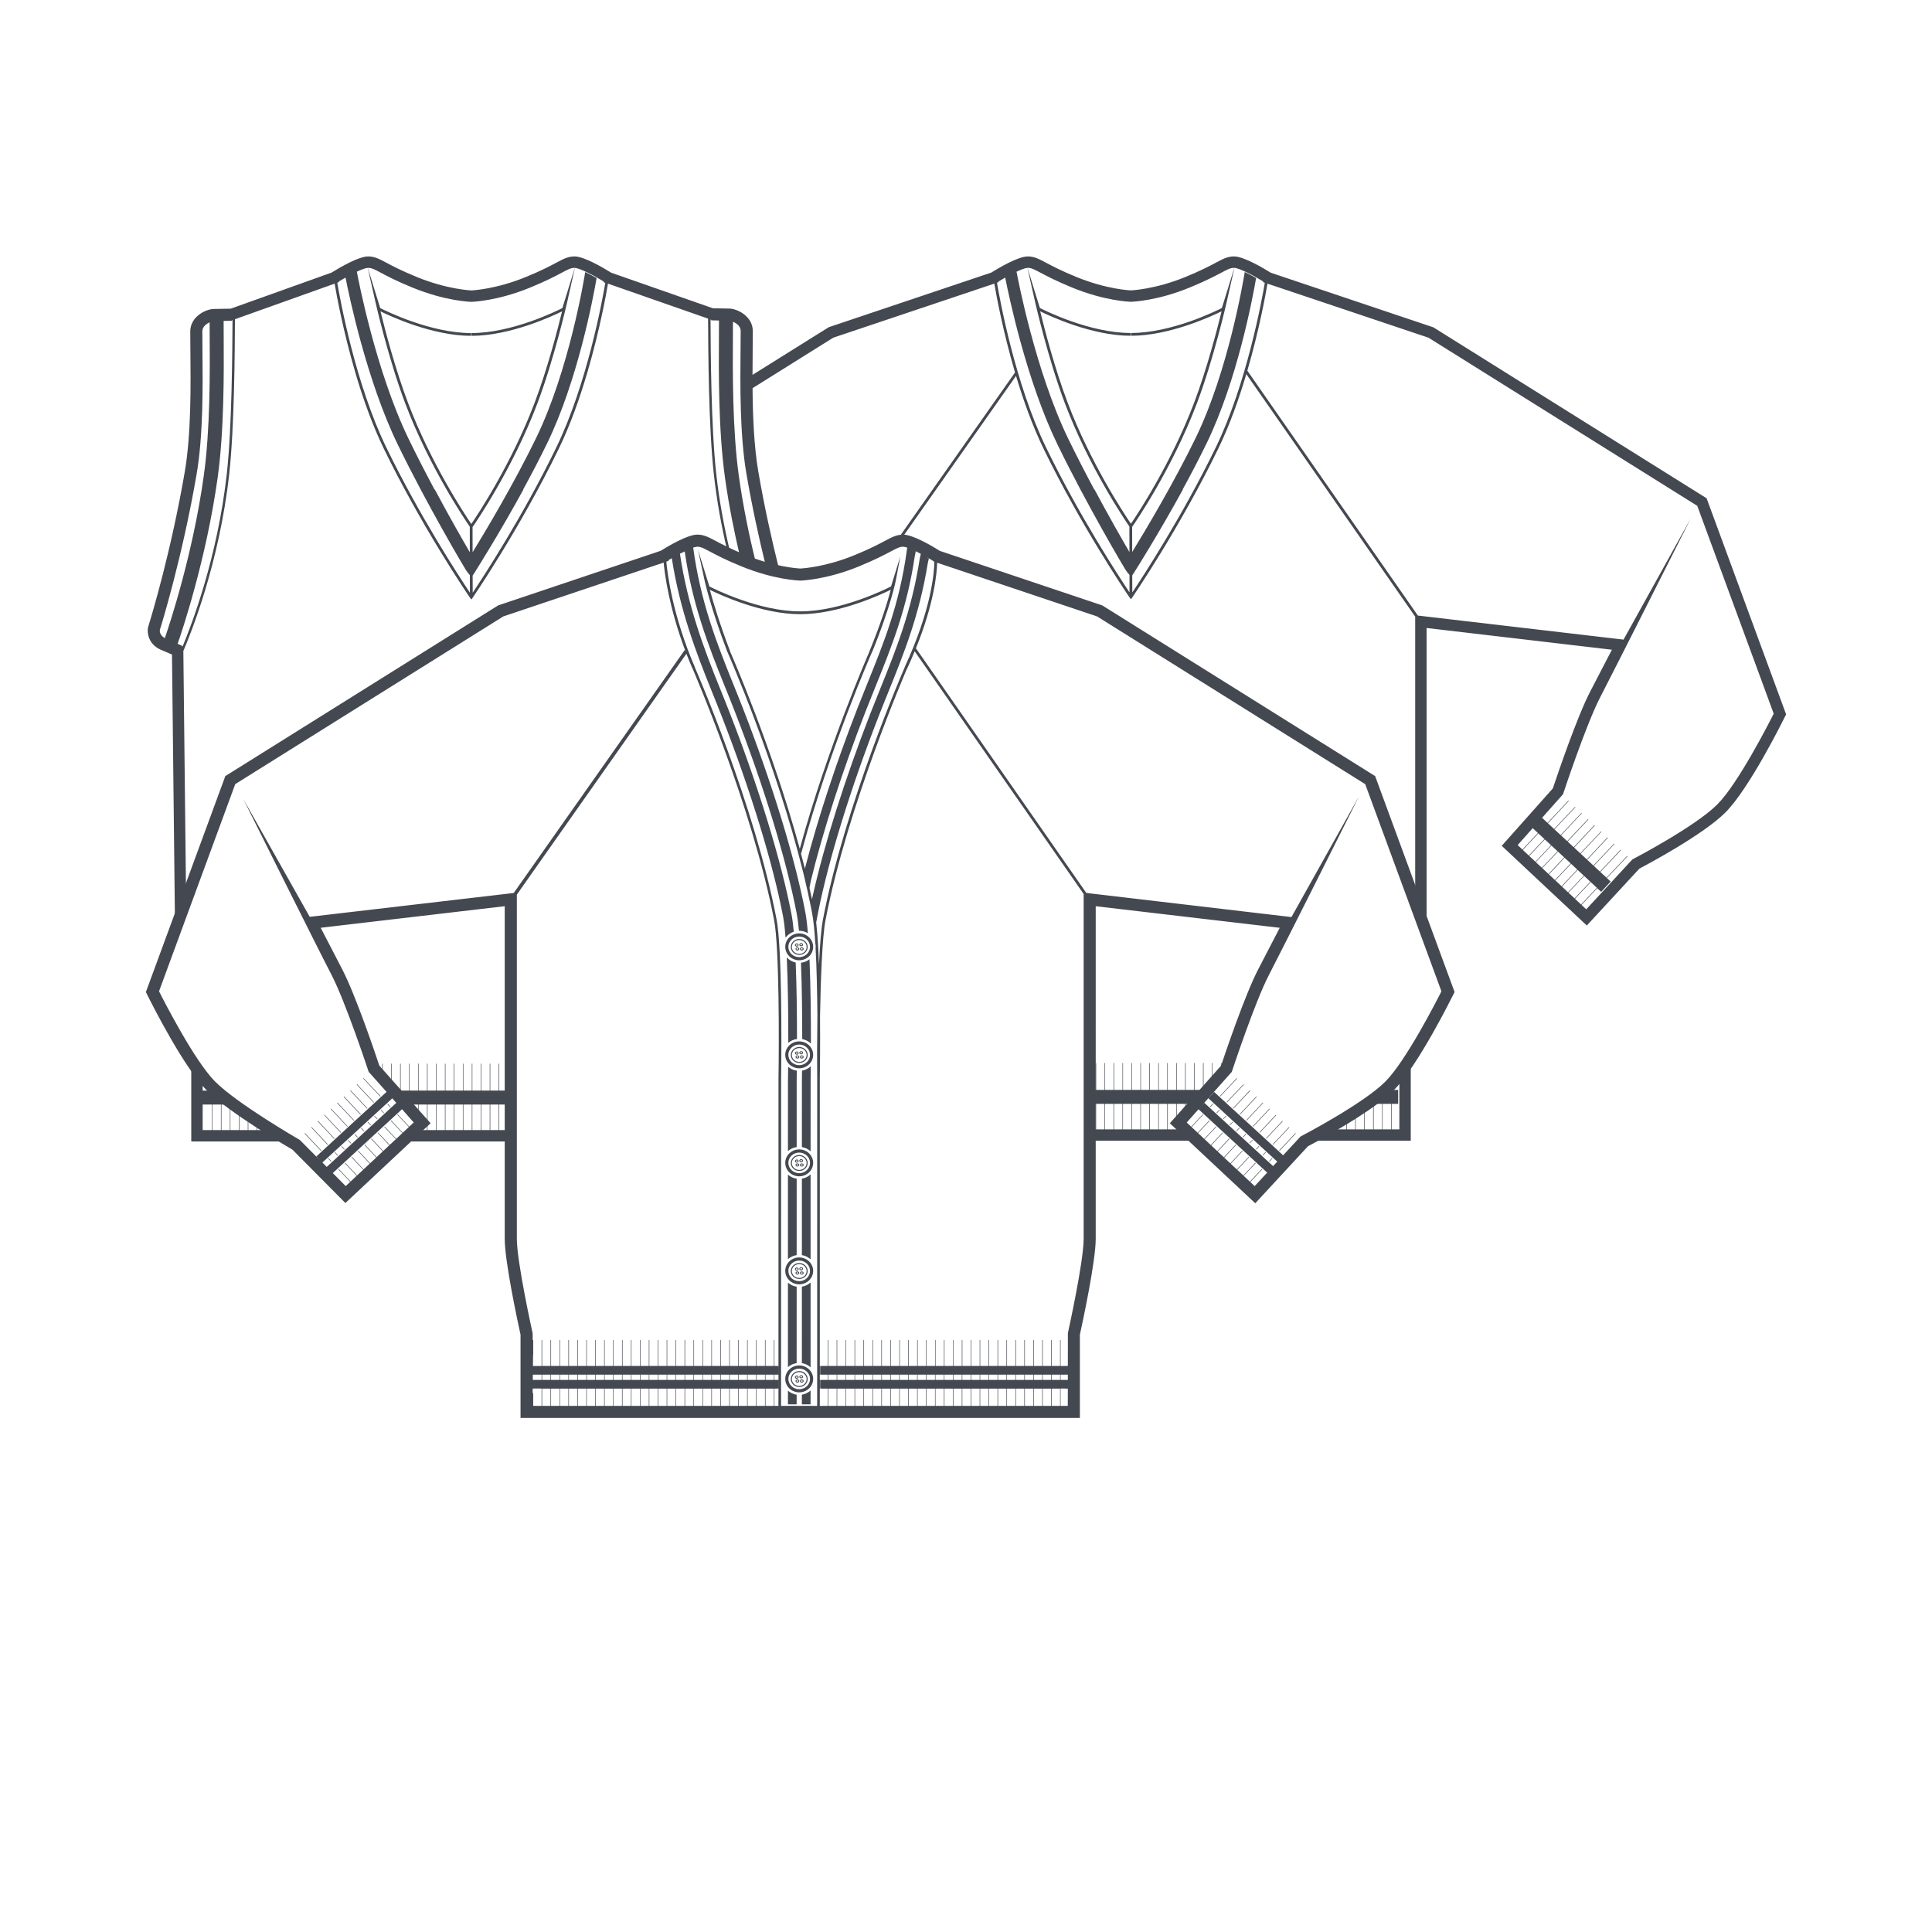
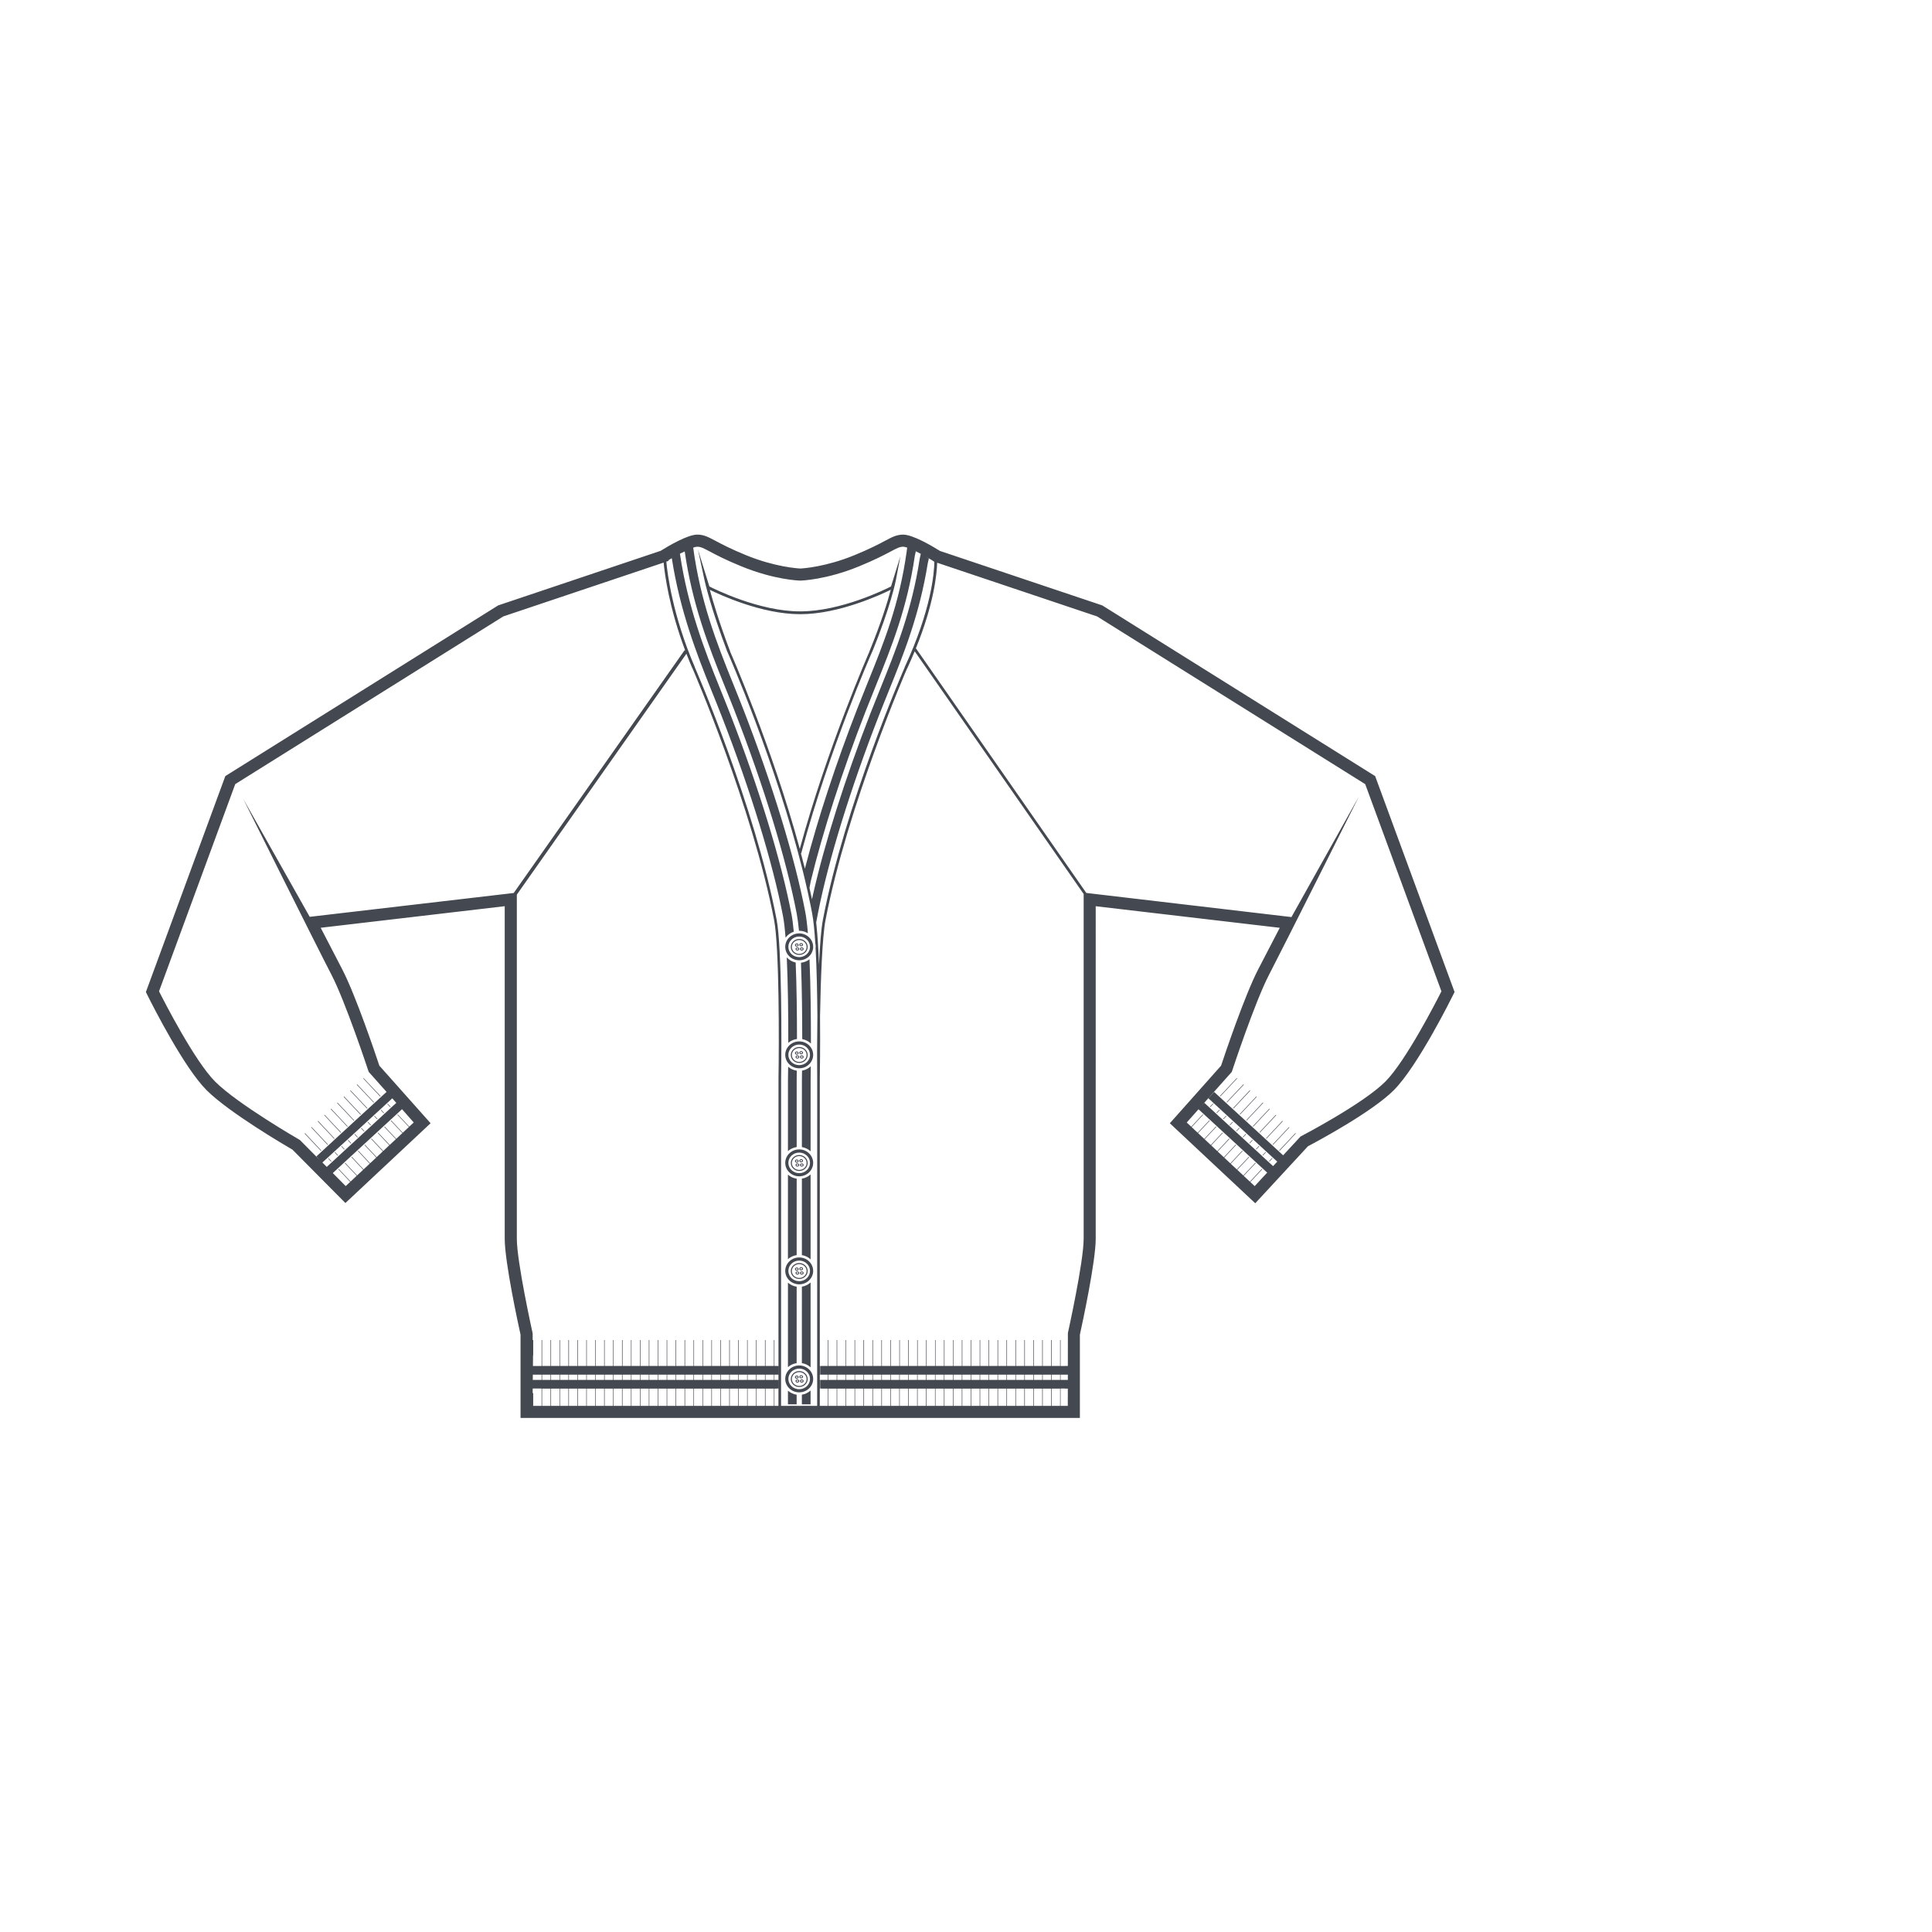
<svg xmlns="http://www.w3.org/2000/svg" version="1.1" id="Layer_1" x="0px" y="0px" width="150px" height="150px" viewBox="0 0 150 150" enable-background="new 0 0 150 150" xml:space="preserve">
  <g>
-     <path fill="#444850" d="M108.646,87.685h-0.604v-1.981h0.51v-1.084h-0.51v-0.084c-0.013,0.013-0.028,0.025-0.041,0.038v0.046   h-0.049c-0.365,0.348-0.828,0.716-1.342,1.085v1.98h-0.654v-1.523c-0.014,0.01-0.027,0.019-0.041,0.027v1.496h-0.655v-1.066   c-0.014,0.009-0.026,0.018-0.04,0.024v1.042h-0.653v-0.634c-0.014,0.009-0.028,0.018-0.042,0.025v0.608h-0.654v-0.216   c-0.014,0.009-0.027,0.017-0.041,0.025v0.19h-0.326c-0.635,0.368-1.19,0.675-1.578,0.886h7.605v-5.932   c-0.297,0.443-0.594,0.852-0.882,1.211L108.646,87.685z M107.306,87.685h-0.654v-1.981h0.654V87.685z M108.001,87.685h-0.655   v-1.981h0.655V87.685z M30.37,84.085l0.041,0.047v-1.547H30.37V84.085z M29.674,83.308l0.041,0.046v-0.769h-0.041V83.308z    M138.614,55.301l-6.068-16.49l-0.046-0.128l-0.116-0.071l-21.055-13.172l-0.039-0.025l-0.045-0.015l-12.582-4.225   c-0.529-0.331-2.09-1.266-2.855-1.266c-0.496,0-0.857,0.192-1.404,0.483c-0.469,0.249-1.173,0.623-2.379,1.117   c-2.368,0.967-4.207,1.036-4.227,1.037c0.002-0.001-1.825-0.062-4.217-1.037c-1.195-0.489-1.902-0.864-2.37-1.112   c-0.556-0.296-0.917-0.488-1.412-0.488c-0.763,0-2.316,0.929-2.839,1.255l-12.573,4.225l-0.044,0.015l-0.039,0.025l-5.879,3.675   c0-0.676,0.006-1.319,0.012-1.892l0.002-0.357c0.004-0.437,0.008-0.828,0.008-1.163c-0.008-1.141-1.212-1.736-1.855-1.736   c-0.236,0-0.829-0.012-1.146-0.019l-0.093-0.002l-7.893-2.759c-0.809-0.501-2.158-1.267-2.857-1.267   c-0.497,0-0.859,0.193-1.406,0.483c-0.465,0.248-1.164,0.621-2.379,1.118c-2.271,0.929-4.038,1.03-4.232,1.039   c-0.051-0.003-1.885-0.085-4.217-1.039c-1.207-0.493-1.913-0.868-2.379-1.117c-0.553-0.293-0.914-0.484-1.407-0.484   c-0.704,0-2.069,0.777-2.845,1.257l-7.826,2.8h-0.004c-0.235,0.005-1.005,0.021-1.281,0.021c-0.645,0-1.849,0.596-1.855,1.734   c0,0.336,0.003,0.729,0.007,1.165l0.003,0.347c0.027,2.576,0.068,6.469-0.439,9.415c-1.047,6.09-2.539,11.058-2.829,11.991   l-0.007,0.024l-0.02,0.078c-0.074,0.411,0.045,1.297,1.013,1.711l0.853,0.367l0.23,20.649l0.858-2.335l-0.206-18.593   c0.53-1.228,2.798-6.783,3.566-13.771c0.399-3.625,0.43-9.575,0.441-11.984l7.739-2.763c0.146,0.866,0.663,3.702,1.607,6.907   l0.077,0.264c0.564,1.878,1.271,3.864,2.137,5.645c2.904,5.983,6.402,11.153,6.683,11.564l0.118,0.144l0.079-0.114   c0.036-0.054,3.688-5.388,6.702-11.594c0.887-1.827,1.607-3.868,2.177-5.787l0.079-0.266c0.916-3.146,1.42-5.908,1.563-6.763   l7.772,2.716c0.011,2.379,0.039,8.386,0.441,12.031c0.233,2.126,0.605,4.118,1.026,5.896c0.067,0.033,0.148,0.068,0.222,0.103   c-0.434-1.81-0.82-3.84-1.06-6.018c-0.397-3.606-0.429-9.525-0.439-11.945l0.054,0.018l-0.002,0.048c0,0,0.285,0.006,0.604,0.013   c0.001,0.352-0.001,0.762-0.004,1.233c-0.018,2.726-0.046,7.29,0.473,10.99c0.3,2.142,0.712,4.186,1.14,6.002   c0.14,0.06,0.266,0.116,0.422,0.18c0.277,0.113,0.547,0.214,0.807,0.305c-0.48-1.959-0.96-4.237-1.295-6.636   c-0.506-3.623-0.479-8.138-0.462-10.835c0.002-0.434,0.004-0.809,0.004-1.143c0.272,0.112,0.599,0.343,0.599,0.713   c0.002,0.418-0.002,0.925-0.01,1.498c-0.025,2.615-0.063,6.566,0.455,9.584c0.453,2.639,0.992,5.073,1.48,7.062   c0.379,0.111,0.72,0.191,1.034,0.259c-0.515-2.058-1.104-4.658-1.589-7.48c-0.336-1.958-0.43-4.339-0.447-6.478l6.268-3.921   l12.503-4.197c0.147,0.865,0.665,3.7,1.607,6.901l-9.022,12.818c0.092-0.019,0.188-0.027,0.286-0.03l8.813-12.522   c0.563,1.875,1.27,3.86,2.133,5.639c2.902,5.979,6.399,11.145,6.679,11.556l0.118,0.143l0.079-0.113   c0.036-0.055,3.687-5.384,6.696-11.585c0.886-1.825,1.607-3.865,2.176-5.783l13.111,18.83v21.411l0.885,2.405V48.757l14.387,1.687   c-0.682,1.317-1.318,2.543-1.689,3.257c-1.019,1.958-2.535,6.434-2.895,7.508l-3.711,4.171l-0.257,0.289l0.282,0.265l6.029,5.649   l0.292,0.274l0.272-0.294l3.812-4.124c0.729-0.384,4.966-2.647,6.677-4.358c1.861-1.86,4.479-7.147,4.59-7.372l0.047-0.09   l0.078-0.154L138.614,55.301z M12.797,49.544c-0.394-0.212-0.397-0.546-0.39-0.624c0.12-0.379,1.75-5.653,2.859-12.111   c0.52-3.02,0.479-6.97,0.452-9.585c-0.004-0.571-0.009-1.08-0.008-1.499c0.002-0.354,0.302-0.58,0.565-0.698   c0,0.324,0.002,0.683,0.004,1.099c0.02,2.697,0.047,7.212-0.461,10.835C14.97,43.026,13.204,48.364,12.797,49.544z M17.612,36.753   c-0.718,6.506-2.736,11.766-3.428,13.419h-0.068l0.017-0.039l-0.342-0.146c0.352-1.009,2.218-6.55,3.104-12.877   c0.517-3.7,0.487-8.265,0.472-10.99c-0.003-0.459-0.005-0.857-0.005-1.203c0.332-0.007,0.637-0.014,0.637-0.014v-0.029l0.052-0.019   C18.04,27.303,18.006,33.172,17.612,36.753z M28.551,20.798l0.597,2.647c0.01,0.043,1,4.41,2.328,7.91   c1.867,4.923,4.631,9.004,4.998,9.538l0.003,1.985c-0.585-1.004-1.609-2.795-2.714-4.864h-0.023   c-0.666-1.247-1.361-2.591-2.006-3.919c-2.58-5.311-3.951-12.587-4.029-13C28.056,20.931,28.368,20.81,28.551,20.798z    M29.995,34.747c-2.4-4.945-3.589-11.497-3.809-12.795l0.129-0.053l-0.007-0.043c0.156-0.096,0.334-0.2,0.519-0.304   c0.293,1.496,1.664,8.038,4.053,12.957c2.275,4.688,5.203,9.618,5.295,9.751l0.211,0.296v-0.029l0.095,0.135l0.002,1.354   C35.685,44.823,32.601,40.113,29.995,34.747z M36.591,40.683c-0.531-0.782-3.131-4.706-4.912-9.403   c-0.989-2.607-1.791-5.693-2.137-7.107c0.76,0.375,4.034,1.901,7.031,1.901v-0.215c-3.159,0-6.645-1.731-7.054-1.941l-0.965-3.119   c0.008,0,0.019-0.002,0.027-0.002c0.274,0,0.497,0.118,0.991,0.38c0.482,0.257,1.213,0.646,2.459,1.154   c2.554,1.046,4.475,1.102,4.566,1.104c0.08-0.002,1.998-0.058,4.553-1.104c1.244-0.509,1.977-0.897,2.46-1.154   c0.491-0.262,0.716-0.38,0.991-0.38c0.008,0,0.019,0.002,0.027,0.002l-0.965,3.119c-0.406,0.21-3.895,1.941-7.055,1.941v0.215   c2.997,0,6.271-1.526,7.032-1.901c-0.346,1.413-1.147,4.5-2.136,7.107C39.725,35.977,37.126,39.9,36.591,40.683z M43.188,34.747   c-2.604,5.366-5.69,10.077-6.488,11.271l-0.004-1.326l0.287-0.453c0.024-0.036,1.8-2.845,3.65-6.225h-0.021   c0.641-1.165,1.285-2.396,1.873-3.605c2.359-4.857,3.562-11.231,3.836-12.823c-0.287-0.162-0.596-0.328-0.884-0.465   c-0.101,0.634-1.274,7.658-3.806,12.872c-1.716,3.537-3.939,7.255-4.938,8.882l-0.004-1.953c0.267-0.383,3.11-4.533,5.02-9.566   c1.327-3.5,2.317-7.867,2.329-7.91l0.594-2.647c0.422,0.026,1.533,0.625,2.24,1.056l-0.01,0.057l0.134,0.045   C46.776,23.264,45.587,29.806,43.188,34.747z M79.769,20.798l0.596,2.645c0.01,0.043,0.998,4.404,2.326,7.904   c1.867,4.919,4.627,8.995,4.994,9.529l0.004,1.984c-0.587-1.004-1.608-2.792-2.714-4.859h-0.021   c-0.666-1.247-1.36-2.591-2.007-3.918c-2.576-5.307-3.947-12.578-4.023-12.988C79.273,20.93,79.586,20.81,79.769,20.798z    M81.212,34.733c-2.399-4.939-3.586-11.485-3.807-12.783l0.129-0.052l-0.007-0.044c0.156-0.095,0.334-0.199,0.517-0.302   c0.297,1.498,1.666,8.031,4.051,12.944c2.275,4.685,5.199,9.612,5.291,9.743l0.21,0.297v-0.03l0.096,0.138l0.003,1.351   C86.897,44.803,83.814,40.098,81.212,34.733z M87.804,40.665c-0.532-0.781-3.13-4.701-4.91-9.396   c-0.989-2.603-1.789-5.688-2.135-7.1c0.76,0.375,4.029,1.9,7.025,1.9v-0.216c-3.156,0-6.641-1.73-7.048-1.94l-0.964-3.115   c0.009-0.001,0.018-0.002,0.026-0.002c0.275,0,0.499,0.118,0.991,0.38c0.482,0.255,1.213,0.643,2.457,1.153   c2.552,1.044,4.47,1.1,4.562,1.103c0.079-0.003,1.997-0.059,4.549-1.103c1.244-0.511,1.975-0.897,2.457-1.153   c0.492-0.262,0.718-0.38,0.992-0.38c0.008,0,0.017,0.001,0.026,0.002l-0.965,3.115c-0.407,0.21-3.889,1.94-7.048,1.94v0.216   c2.994,0,6.268-1.525,7.025-1.9c-0.346,1.41-1.146,4.495-2.133,7.1C90.932,35.963,88.337,39.884,87.804,40.665z M94.396,34.733   c-2.604,5.362-5.687,10.072-6.485,11.265l-0.003-1.323l0.288-0.453c0.024-0.039,1.797-2.845,3.646-6.221h-0.02   c0.639-1.164,1.284-2.395,1.87-3.604c2.356-4.854,3.56-11.223,3.833-12.812c-0.287-0.163-0.594-0.33-0.883-0.466   c-0.102,0.632-1.273,7.653-3.801,12.862c-1.719,3.535-3.941,7.25-4.937,8.874L87.9,40.905c0.267-0.382,3.108-4.529,5.015-9.559   c1.328-3.5,2.316-7.861,2.326-7.904l0.597-2.645c0.421,0.026,1.53,0.622,2.237,1.054l-0.01,0.057l0.135,0.045   C97.978,23.261,96.792,29.798,94.396,34.733z M117.831,65.612L119,64.297l0.403,0.376l-1.205,1.285L117.831,65.612z    M118.229,65.987l1.205-1.286l0.477,0.443l-1.213,1.282L118.229,65.987z M118.728,66.454l1.213-1.282l0.482,0.448l-1.209,1.289   L118.728,66.454z M119.241,66.936l1.21-1.289l0.478,0.443l-1.217,1.285L119.241,66.936z M119.741,67.403l1.217-1.285l0.482,0.448   l-1.213,1.293L119.741,67.403z M120.259,67.887l1.212-1.292l0.477,0.442l-1.222,1.289L120.259,67.887z M120.757,68.354l1.221-1.289   l0.481,0.447l-1.216,1.296L120.757,68.354z M121.271,68.837l1.216-1.297l0.479,0.445l-1.224,1.293L121.271,68.837z M121.771,69.304   l1.224-1.293l0.479,0.447l-1.224,1.294L121.771,69.304z M122.279,69.78l1.226-1.296l0.479,0.446l-1.228,1.296L122.279,69.78z    M133.333,62.455c-1.736,1.737-6.51,4.226-6.559,4.25l-0.035,0.019l-3.584,3.876l-0.369-0.345l1.227-1.296l0.303,0.281l0.735-0.796   l-0.294-0.272l1.604-1.692l-0.03-0.028l-1.603,1.692l-0.479-0.445l1.604-1.694l-0.03-0.029l-1.604,1.696l-0.479-0.446l1.607-1.698   l-0.03-0.026l-1.606,1.697l-0.48-0.447l1.602-1.708l-0.031-0.027l-1.601,1.707l-0.478-0.443l1.612-1.704l-0.028-0.026l-1.613,1.702   l-0.48-0.446l1.607-1.713l-0.031-0.028l-1.607,1.713l-0.477-0.443l1.617-1.71l-0.031-0.027l-1.617,1.708l-0.48-0.446l1.611-1.719   l-0.027-0.027l-1.613,1.719l-0.479-0.444l1.623-1.715l-0.029-0.026l-1.622,1.714l-0.48-0.446l1.617-1.727l-0.029-0.025   l-1.618,1.724l-0.424-0.396l1.625-1.826l0.018-0.049c0.016-0.054,1.783-5.397,2.881-7.504c1.116-2.147,7.02-13.863,7.02-13.863   l-5.219,9.408l-15.969-1.868L96.843,28.779c0.916-3.143,1.419-5.904,1.563-6.757l12.503,4.197l20.865,13.053l5.936,16.137   C137.347,56.133,134.941,60.846,133.333,62.455z M94.099,83.832l0.039-0.045v-1.254h-0.039V83.832z M92.054,86.129v-0.426h0.379   l0.965-1.084h-0.648v-2.086h-0.041v2.086h-0.654v-2.086h-0.041v2.086h-0.654v-2.086h-0.04v2.086h-0.655v-2.086h-0.04v2.086h-0.655   v-2.086h-0.041v2.086h-0.652v-2.086h-0.043v2.086h-0.654v-2.086h-0.039v2.086h-0.655v-2.086h-0.04v2.086h-0.656v-2.086h-0.039   v2.086h-0.654v-2.086h-0.042v2.086h-0.653v-2.086h-0.041v2.086h-0.655v-2.086h-0.04v2.086h-0.189v1.084h0.189v1.981h-0.189v0.886   h7.698l-0.945-0.886h-0.267v-0.25l-0.04-0.037v0.287h-0.655v-1.981h0.655v1.253l0.04-0.045v-1.208h0.654v0.472L92.054,86.129z    M85.757,87.685h-0.655v-1.981h0.655V87.685z M86.451,87.685h-0.653v-1.981h0.653V87.685z M87.147,87.685h-0.654v-1.981h0.654   V87.685z M87.843,87.685h-0.656v-1.981h0.656V87.685z M88.538,87.685h-0.655v-1.981h0.655V87.685z M89.231,87.685h-0.654v-1.981   h0.654V87.685z M89.927,87.685h-0.652v-1.981h0.652V87.685z M90.623,87.685h-0.655v-1.981h0.655V87.685z M93.402,84.613   l0.042-0.047v-2.033h-0.042V84.613z M94.794,83.051l0.041-0.047v-0.471h-0.041V83.051z M19.977,87.738v-0.392   c-0.014-0.009-0.027-0.019-0.041-0.027v0.419H19.28v-0.851c-0.014-0.009-0.027-0.019-0.041-0.027v0.878h-0.654v-1.325   c-0.014-0.01-0.027-0.019-0.041-0.028v1.354h-0.656v-1.823c-0.013-0.01-0.025-0.021-0.039-0.03v1.854h-0.655v-1.982h0.482   c-0.499-0.375-0.95-0.742-1.314-1.084h-0.627v-0.669c-0.287-0.345-0.587-0.746-0.886-1.187v5.807h7.178   c-0.387-0.23-0.885-0.534-1.438-0.885H19.977z M16.458,87.738h-0.724v-1.982h0.724V87.738z M17.153,87.738h-0.656v-1.982h0.656   V87.738z M38.759,82.585h-0.041v2.087h-0.654v-2.087h-0.041v2.087h-0.654v-2.087h-0.041v2.087h-0.655v-2.087h-0.04v2.087h-0.657   v-2.087h-0.038v2.087H35.28v-2.087h-0.041v2.087h-0.654v-2.087h-0.041v2.087H33.89v-2.087h-0.041v2.087h-0.654v-2.087h-0.041v2.087   h-0.656v-2.087h-0.04v2.087h-0.655v-2.087h-0.04v2.087h-0.655v-2.087h-0.041v2.087h-0.17l0.971,1.084h0.591v0.66l0.04,0.046v-0.706   h0.656v1.438l0.002,0.003l-0.002,0.003v0.539h-0.576l-0.945,0.885h7.755v-0.885h-0.628v-1.982h0.628v-1.084h-0.628V82.585z    M33.849,87.738h-0.654v-1.982h0.654V87.738z M34.544,87.738H33.89v-1.982h0.654V87.738z M35.239,87.738h-0.654v-1.982h0.654   V87.738z M35.937,87.738H35.28v-1.982h0.656V87.738z M36.632,87.738h-0.657v-1.982h0.657V87.738z M37.327,87.738h-0.655v-1.982   h0.655V87.738z M38.022,87.738h-0.654v-1.982h0.654V87.738z M38.718,87.738h-0.654v-1.982h0.654V87.738z" />
    <path fill="#444850" d="M112.874,76.86l-6.062-16.479l-0.047-0.127l-0.115-0.071L85.65,47.047l-0.04-0.025l-0.07-0.032   l-12.56-4.215c-0.656-0.409-2.119-1.267-2.86-1.267c-0.502,0-0.866,0.193-1.416,0.486c-0.466,0.247-1.164,0.619-2.372,1.113   c-2.214,0.905-3.95,1.021-4.195,1.033c-0.223-0.011-1.987-0.124-4.209-1.033c-1.181-0.482-1.882-0.854-2.347-1.101   c-0.576-0.306-0.939-0.499-1.441-0.499c-0.747,0-2.209,0.86-2.846,1.258L38.72,46.989l-0.045,0.015l-0.039,0.025L17.688,60.134   l-0.078,0.049l-0.115,0.071l-0.047,0.127L11.386,76.86l-0.06,0.158l0.075,0.152l0.051,0.104c0.467,0.938,2.859,5.64,4.589,7.369   c1.739,1.737,6.136,4.308,6.667,4.616l3.836,3.869l0.271,0.275l0.283-0.265l6.051-5.666l0.283-0.265l-0.258-0.289l-3.721-4.18   c-0.277-0.834-1.84-5.48-2.888-7.491l-0.948-1.83l-0.719-1.385l14.289-1.675v25.823c0,1.814,1.063,6.701,1.228,7.445v6.463h43.427   v-6.464c0.227-1.033,1.229-5.706,1.229-7.444V70.359l14.289,1.675l-0.719,1.385l-0.949,1.83c-1.05,2.016-2.611,6.658-2.889,7.491   l-3.719,4.18l-0.258,0.289l0.282,0.265l6.059,5.674l0.292,0.274l0.271-0.295l3.82-4.132c0.729-0.384,4.961-2.649,6.664-4.352   c1.885-1.885,4.562-7.312,4.59-7.367l0.051-0.1l0.078-0.154L112.874,76.86z M71.108,42.792c-0.002,0.003-0.002,0.008-0.002,0.01   c0.118,0.06,0.24,0.119,0.363,0.186c0,0.004,0.024,0.022,0.056,0.041l-0.038-0.021c-0.004,0.028-0.031,0.146-0.053,0.246   l-0.004-0.003c-0.006,0.033-0.012,0.063-0.018,0.096c0.004-0.013,0.008-0.03,0.012-0.046c-0.01,0.042-0.018,0.076-0.02,0.09   c-0.617,4.025-1.849,7.082-3.043,10.035c-0.263,0.65-0.525,1.303-0.785,1.967c-1.979,5.085-3.58,10.156-4.472,14.145   c-0.007,0.024-0.056,0.256-0.062,0.281c-0.051-0.245-0.105-0.492-0.16-0.736c-0.012-0.05-0.033-0.149-0.033-0.149l0.006-0.032   v0.002l0.05-0.271l0.042-0.218c0.934-3.847,2.443-8.522,4.25-13.166c0.261-0.668,0.525-1.321,0.789-1.974   c1.259-3.114,2.447-6.072,3.04-10.117c0.007-0.041,0.073-0.324,0.079-0.363l-0.223-0.095L71.108,42.792z M32.122,87.148   l-0.346,0.324l-0.893-0.948l-0.028,0.027l0.894,0.947l-0.479,0.448l-0.896-0.953l-0.029,0.028l0.898,0.951l-0.479,0.448l-0.9-0.959   l-0.03,0.028l0.901,0.957l-0.477,0.446l-0.904-0.959l-0.029,0.027l0.902,0.959l-0.471,0.444l-0.91-0.962l-0.031,0.027l0.91,0.963   l-0.484,0.452l-0.908-0.97l-0.029,0.028l0.909,0.971l-0.477,0.445l-0.913-0.974l-0.031,0.027l0.914,0.975l-0.477,0.446   l-0.916-0.977l-0.031,0.026l0.918,0.979l-0.478,0.444l-0.92-0.982l-0.029,0.03l0.921,0.979l-0.474,0.444l-0.926-0.983l-0.029,0.026   l0.925,0.984l-0.35,0.328l-1.002-1.011l-0.045,0.04l5.432-5.011l-0.012,0.012L32.122,87.148z M24.046,71.182l-5.16-9.154   c0,0,5.865,11.766,6.85,13.654c1.092,2.099,2.854,7.431,2.871,7.484l0.018,0.054l1.592,1.787l0.249,0.271l-0.004,0.004l0.302,0.34   l0.004,0.005l-0.391,0.359l-0.004-0.004l-0.03,0.027l0.006,0.002l-0.481,0.446l-0.004-0.006l-0.029,0.027l0.003,0.004l-0.479,0.443   l-0.003-0.004l-0.031,0.028l0.004,0.003l-0.479,0.444l-0.004-0.006l-0.029,0.028l0.002,0.003l-0.477,0.443l-0.006-0.005   l-0.029,0.027l0.004,0.004l-0.482,0.444l-0.004-0.004l-0.029,0.028l0.004,0.003l-0.48,0.442l-0.002-0.003l-0.029,0.026l0.001,0.004   l-0.479,0.44h-0.003l-0.029,0.027l0.003,0.002l-0.481,0.442l-0.003-0.002l-0.029,0.026l0.003,0.004l-0.481,0.442l-0.001-0.003   l-0.029,0.028l0.002,0.001l-0.394,0.362v-0.001l-0.338-0.341l2.672-2.449l0.289-0.264l0.029-0.026v-0.002l0.479-0.441l0.002,0.003   l0.03-0.028l-0.001-0.003l0.479-0.441l0.004,0.002l0.029-0.028l-0.004-0.003l0.481-0.441l0.004,0.004l0.03-0.028l-0.005-0.002   l0.48-0.443l0.006,0.004l0.029-0.026l-0.006-0.004l0.4-0.369l0.006,0.006l0.005-0.004l-0.458-0.499l-2.543,2.332l-0.422,0.39   l-0.002-0.002l-0.029,0.027l0.002,0.003l-0.48,0.441l-0.004-0.002l-0.029,0.026l0.002,0.003l-0.48,0.443l-0.002-0.005l-0.03,0.027   l0.004,0.004l-0.481,0.444l-0.005-0.005l-0.029,0.025l0.004,0.006L25,89.384l-0.007-0.007l-0.03,0.027l0.007,0.005l-0.402,0.373   l0.45,0.49l-0.203-0.22l-1.505-1.516l-0.057-0.045c-0.047-0.028-4.812-2.777-6.547-4.513c-1.596-1.595-3.979-6.259-4.359-7.015   l5.902-16.044l0.006-0.017l0.01-0.024l20.814-13.021l12.445-4.178c0.082,0.878,0.418,3.487,1.675,6.827l-0.044-0.028L39.885,69.332   L24.046,71.182z M42.048,109.151h-0.651v-0.992h-0.042l0.004-0.354h0.689V109.151z M42.048,107.135h-0.683l0.004-0.405h0.677v0.004   h0.002V107.135z M42.089,106.733h-0.002v-0.004h0.002V106.733z M42.741,109.151h-0.652v-1.34h0.652V109.151z M42.741,107.135   h-0.652v-0.405h0.652v0.004l0,0V107.135z M43.438,109.151h-0.654v-1.34h0.654V109.151z M43.438,107.135h-0.654v-0.405h0.651v0.004   h0.003V107.135z M44.13,109.151h-0.653v-1.34h0.653V109.151z M44.13,107.135h-0.653v-0.405h0.652v0.004h0.001V107.135z    M44.823,109.151h-0.652v-1.34h0.652V109.151z M44.823,107.135h-0.652v-0.401h-0.002v-0.004h0.654v0.004l0,0V107.135z    M45.519,109.151h-0.654v-1.34h0.654V109.151z M45.519,107.135h-0.654v-0.405h0.65v0.004h0.004V107.135z M46.212,109.151h-0.654   v-1.34h0.654V109.151z M46.212,107.135h-0.654v-0.405h0.651v0.004h0.003V107.135z M46.251,106.733L46.251,106.733l-0.001-0.004   h0.001V106.733z M46.906,109.151h-0.654v-1.34h0.654V109.151z M46.906,107.135h-0.654v-0.405h0.651v0.004h0.003V107.135z    M47.601,109.151h-0.654v-1.34h0.654V109.151z M47.601,107.135h-0.654v-0.405h0.65v0.004h0.004V107.135z M48.292,109.151H47.64   v-1.34h0.652V109.151z M48.292,107.135H47.64v-0.405h0.651v0.004h0.001V107.135z M48.987,109.151h-0.653v-1.34h0.653V109.151z    M48.987,107.135h-0.653v-0.405h0.651v0.004h0.002V107.135z M49.681,109.151h-0.654v-1.34h0.654V109.151z M49.681,107.135h-0.654   v-0.405h0.652v0.004h0.002V107.135z M50.374,109.151h-0.652v-1.34h0.652V109.151z M50.374,107.135h-0.652v-0.405h0.65v0.004h0.002   V107.135z M51.068,109.151h-0.654v-1.34h0.654V109.151z M51.068,107.135h-0.654v-0.405h0.652v0.004h0.002V107.135z M51.762,109.151   h-0.653v-1.34h0.653V109.151z M51.762,107.135h-0.653v-0.405h0.651v0.004h0.002V107.135z M52.456,109.151h-0.654v-1.34h0.654   V109.151z M52.456,107.135h-0.654v-0.405h0.652v0.004h0.002V107.135z M53.149,109.151h-0.652v-1.34h0.652V109.151z M53.149,107.135   h-0.652v-0.405h0.65v0.004h0.002V107.135z M53.843,109.151H53.19v-1.34h0.652V109.151z M53.843,107.135H53.19v-0.405h0.65v0.004   h0.002V107.135z M54.538,109.151h-0.656v-1.34h0.656V109.151z M54.538,107.135h-0.656v-0.405h0.652v0.004h0.004V107.135z    M55.231,109.151h-0.654v-1.34h0.654V109.151z M55.231,107.135h-0.654v-0.405h0.652v0.004h0.002V107.135z M55.924,109.151h-0.653   v-1.34h0.653V109.151z M55.924,107.135h-0.653v-0.405h0.652v0.004h0.001V107.135z M56.618,109.151h-0.652v-1.34h0.652V109.151z    M56.618,107.135h-0.652v-0.405h0.651v0.004h0.001V107.135z M57.312,109.151h-0.652v-1.34h0.652V109.151z M57.312,107.135h-0.652   v-0.405h0.65v0.004h0.002V107.135z M58.007,109.151h-0.654v-1.34h0.654V109.151z M58.007,107.135h-0.654v-0.405h0.65v0.004h0.004   V107.135z M58.7,109.151h-0.654v-1.34H58.7V109.151z M58.7,107.135h-0.654v-0.405h0.651v0.004H58.7V107.135z M59.394,109.151H58.74   v-1.34h0.653V109.151z M59.394,107.135H58.74v-0.405h0.651v0.004h0.002V107.135z M60.087,109.151h-0.652v-1.34h0.652V109.151z    M60.087,107.135h-0.652v-0.405h0.65v0.004h0.002V107.135z M60.442,83.709l-0.002,22.344v1.968h-0.002v1.131h-0.311v-1.341h0.2   v-0.006h0.11v-0.67h-0.311v-0.405h0.311v-0.673h-0.11v-0.004h-0.2v-2.014h-0.041v2.014h-0.652v-2.014h-0.041v2.014H58.74v-2.014   H58.7v2.014h-0.654v-2.014h-0.039v2.014h-0.654v-2.014h-0.041v2.014h-0.652v-2.014h-0.041v2.014h-0.652v-2.014h-0.042v2.014h-0.653   v-2.014h-0.039v2.014h-0.654v-2.014h-0.039v2.014h-0.656v-2.014h-0.039v2.014H53.19v-2.014h-0.041v2.014h-0.652v-2.014h-0.041   v2.014h-0.654v-2.014h-0.04v2.014h-0.653v-2.014h-0.04v2.014h-0.654v-2.014h-0.04v2.014h-0.652v-2.014h-0.041v2.014h-0.654v-2.014   h-0.039v2.014h-0.653v-2.014h-0.042v2.014H47.64v-2.014h-0.039v2.014h-0.654v-2.014h-0.04v2.014h-0.654v-2.014h-0.04v2.014h-0.654   v-2.014h-0.039v2.014h-0.654v-2.014h-0.041v2.014h-0.652v-2.014H44.13v2.014h-0.653v-2.014h-0.039v2.014h-0.654v-2.014h-0.042   v2.014h-0.652v-2.014h-0.041v2.018h-0.672l0.008-0.838h0.013v-1.18h-0.042v-0.484l-0.007-0.059   c-0.011-0.054-1.222-5.521-1.222-7.313V69.459l13.166-18.705c0.143,0.371,0.297,0.75,0.463,1.138l0.097-0.043l-0.089,0.043   c0.043,0.097,4.649,10.729,6.338,19.547C60.508,73.575,60.486,81.019,60.442,83.709z M63.448,83.734l-0.003,25.417h-0.511v-0.005   l-0.677,0.002v0.003h-0.403v-0.003l-0.676,0.002v0.001h-0.537l0.004-25.439c0.043-2.695,0.064-10.158-0.348-12.311   c-1.705-8.921-6.288-19.455-6.352-19.594l0.006-0.002c-1.738-4.041-2.135-7.285-2.217-8.197l0.176-0.069l-0.007-0.047   c0.021-0.014,0.044-0.027,0.063-0.039v-0.001l0.006-0.003c0.062-0.036,0.122-0.073,0.186-0.111   c0.633,4.068,1.904,7.365,3.107,10.344c0.262,0.646,0.523,1.295,0.779,1.956c2.229,5.724,3.962,11.378,4.752,15.51   c0.078,0.411,0.142,0.979,0.194,1.653c0.155-0.214,0.378-0.377,0.638-0.463c-0.049-0.525-0.104-0.974-0.169-1.315   c-0.798-4.174-2.542-9.871-4.784-15.631c-0.258-0.663-0.521-1.314-0.785-1.967c-1.21-2.993-2.492-6.333-3.102-10.438   c0.048-0.026,0.201-0.096,0.373-0.172c-0.001-0.01-0.004-0.019-0.006-0.028l0.441-0.188l-0.439,0.188   c0.586,4.11,1.836,7.336,3.109,10.486c0.264,0.651,0.528,1.305,0.786,1.973c2.253,5.781,4.003,11.503,4.806,15.698   c0.066,0.354,0.125,0.804,0.174,1.322c0.004,0,0.008-0.002,0.012-0.002c-0.004,0-0.008,0-0.012,0.002   c0.006,0,0.01-0.002,0.014-0.002c0.248,0,0.48,0.073,0.678,0.193c-0.053-0.651-0.121-1.214-0.201-1.64   c-0.811-4.233-2.574-9.999-4.84-15.818c-0.26-0.669-0.525-1.325-0.79-1.98c-1.282-3.17-2.515-6.359-3.076-10.514h0.001   c0,0.003,0.002,0.007,0.002,0.011c0.041-0.014,0.078-0.022,0.115-0.032l0.008-0.004v0.001c0.075-0.02,0.145-0.033,0.195-0.033   c0.27,0,0.49,0.116,0.977,0.375c0.482,0.256,1.211,0.645,2.457,1.152c2.551,1.045,4.471,1.102,4.563,1.103   c0.081-0.001,1.999-0.058,4.551-1.103c1.243-0.508,1.972-0.896,2.456-1.15c0.486-0.261,0.709-0.377,0.977-0.377   c0.053,0,0.12,0.014,0.195,0.033V42.48l0.01,0.004c0.035,0.01,0.069,0.019,0.109,0.031v-0.01l0.002,0.001   c-0.008,0.05-0.035,0.27-0.042,0.32c-0.569,4.087-1.766,7.058-3.034,10.192c-0.266,0.655-0.529,1.312-0.791,1.98   c-1.66,4.262-3.066,8.552-4.016,12.214c-0.008,0.035-0.049,0.197-0.059,0.234c-0.097-0.393-0.197-0.781-0.303-1.172   c-0.006-0.021,0.025-0.048,0.025-0.048l0.054-0.203c2.129-7.864,5.392-15.304,5.423-15.369l-0.093-0.042l0.101,0.039   c1.461-3.569,1.85-5.575,1.852-5.594l0.354-1.868l-0.726,2.342c-0.406,0.21-3.881,1.936-7.035,1.936h-0.036   c-3.151,0-6.628-1.726-7.034-1.936l-0.886-2.861l0.513,2.39c0.004,0.021,0.458,2.099,1.783,5.589l0.101-0.036l-0.091,0.042   c0.039,0.089,3.762,8.57,5.854,17.04c0.014,0.057,0.041,0.169,0.041,0.169l0.105,0.438c0.148,0.627,0.288,1.251,0.414,1.871   c0.011,0.046,0.029,0.138,0.029,0.138l0.072,0.371c0.016,0.069,0.027,0.136,0.041,0.206c0.109,0.567,0.189,1.393,0.25,2.354   c0.02,0.088,0.031,0.177,0.031,0.269c0,0.034-0.008,0.066-0.01,0.1c0.091,1.61,0.127,3.541,0.141,5.29   C63.434,80.857,63.432,82.685,63.448,83.734z M55.111,45.793c0.778,0.383,4.026,1.892,7,1.892h0.036   c2.986,0,6.249-1.521,7.012-1.897c-0.236,0.888-0.729,2.519-1.658,4.786l0.006,0.002c-0.061,0.138-3.29,7.516-5.412,15.331   c-2.117-7.795-5.312-15.104-5.412-15.327l0.006-0.004C55.841,48.345,55.353,46.693,55.111,45.793z M63.389,71.817   c-0.007-0.068-0.021-0.201-0.021-0.201l0.115-0.594l0.045-0.236c0.818-4.091,2.523-9.613,4.68-15.148   c0.257-0.662,0.52-1.312,0.781-1.959c1.186-2.933,2.404-5.967,3.043-9.95c0.008-0.042,0.076-0.324,0.084-0.366l-0.225-0.126   c0.113,0.061,0.209,0.108,0.209,0.104c0.086,0.05,0.172,0.101,0.251,0.149l0.192,0.129c-0.012,0.829-0.224,3.697-2.306,8.185   l0.097,0.046l-0.091-0.043c-0.045,0.097-4.644,10.656-6.353,19.596c-0.136,0.708-0.234,1.991-0.305,3.485   C63.543,73.732,63.479,72.659,63.389,71.817z M64.96,109.151h-0.652v-1.34h0.652V109.151z M64.96,107.135h-0.652v-0.405h0.65v0.004   h0.002V107.135z M65.654,109.151H65v-1.34h0.654V109.151z M65.654,107.135H65v-0.405h0.651v0.004h0.003V107.135z M66.349,109.151   h-0.655v-1.34h0.655V109.151z M66.349,107.135h-0.655v-0.405h0.651v0.004h0.004V107.135z M67.04,109.151h-0.652v-1.34h0.652   V109.151z M67.04,107.135h-0.652v-0.405h0.652v0.004l0,0V107.135z M67.735,109.151h-0.652v-1.34h0.652V109.151z M67.735,107.135   h-0.652v-0.405h0.648v0.004h0.004V107.135z M68.429,109.151h-0.653v-1.34h0.653V109.151z M68.429,107.135h-0.653v-0.405h0.65v0.004   h0.003V107.135z M69.122,109.151h-0.651v-1.34h0.651V109.151z M69.122,107.135H68.47v-0.405h0.65v0.004h0.002V107.135z    M69.817,109.151h-0.654v-1.34h0.654V109.151z M69.817,107.135h-0.654v-0.405h0.65v0.004h0.004V107.135z M70.509,109.151h-0.652   v-1.34h0.652V109.151z M70.509,107.135h-0.652v-0.405h0.651v0.004h0.001V107.135z M70.548,106.733L70.548,106.733l-0.001-0.004   h0.001V106.733z M71.205,109.151h-0.654v-1.34h0.654V109.151z M71.205,107.135h-0.654v-0.405h0.65v0.004h0.004V107.135z    M71.241,106.733L71.241,106.733v-0.004l0,0V106.733z M71.897,109.151h-0.652v-1.34h0.652V109.151z M71.897,107.135h-0.652v-0.405   h0.65v0.004h0.002V107.135z M72.593,109.151h-0.654v-1.34h0.654V109.151z M72.593,107.135h-0.654v-0.405h0.65v0.004h0.004V107.135z    M73.285,109.151h-0.654v-1.34h0.654V109.151z M73.285,107.135h-0.654v-0.405h0.651v0.004h0.003V107.135z M73.979,109.151h-0.652   v-1.34h0.652V109.151z M73.979,107.135h-0.654v-0.405h0.651v0.004h0.003V107.135z M74.673,109.151h-0.652v-1.34h0.652V109.151z    M74.673,107.135h-0.654v-0.405h0.652v0.004h0.002V107.135z M75.367,109.151h-0.653v-1.34h0.653V109.151z M75.367,107.135h-0.653   v-0.405h0.648v0.004h0.005V107.135z M76.061,109.151h-0.653v-1.34h0.653V109.151z M76.061,107.135h-0.653v-0.405h0.651v0.004h0.002   V107.135z M76.755,109.151h-0.654v-1.34h0.654V109.151z M76.755,107.135h-0.654v-0.405h0.65v0.004h0.004V107.135z M77.448,109.151   h-0.652v-1.34h0.652V109.151z M77.448,107.135h-0.652v-0.405h0.648v0.004h0.004V107.135z M78.142,109.151h-0.652v-1.34h0.652   V109.151z M78.142,107.135h-0.652v-0.405h0.649v0.004h0.003V107.135z M78.181,106.733h-0.002v-0.004h0.002V106.733z    M78.835,109.151h-0.652v-1.34h0.652V109.151z M78.835,107.135h-0.652v-0.405h0.648v0.004h0.004V107.135z M79.528,109.151h-0.652   v-1.34h0.652V109.151z M79.528,107.135h-0.652v-0.405h0.65v0.004h0.002V107.135z M80.224,109.151h-0.654v-1.34h0.654V109.151z    M80.224,107.135h-0.654v-0.405h0.65v0.004h0.004V107.135z M80.917,109.151h-0.652v-1.34h0.652V109.151z M80.917,107.135h-0.652   v-0.405h0.648v0.004h0.004V107.135z M81.61,109.151h-0.652v-1.34h0.652V109.151z M81.61,107.135h-0.652v-0.405h0.648v0.004h0.004   V107.135z M81.649,106.733h-0.002v-0.004h0.002V106.733z M82.306,109.151h-0.652v-1.34h0.652V109.151z M82.306,107.135h-0.652   v-0.405h0.648v0.004h0.004V107.135z M82.903,109.151h-0.559v-1.347h0.348v0.006h0.215L82.903,109.151z M82.907,107.135h-0.562   v-0.405h0.562V107.135z M84.134,96.183c0,1.792-1.211,7.26-1.223,7.313l-0.004,2.557h-0.215v0.004h-0.348v-2.018h-0.039v2.014   h-0.652v-2.014H81.61v2.014h-0.652v-2.014h-0.041v2.014h-0.652v-2.014h-0.041v2.014h-0.654v-2.014h-0.041v2.014h-0.652v-2.014   h-0.041v2.014h-0.652v-2.014h-0.041v2.014h-0.652v-2.014h-0.041v2.014h-0.652v-2.014h-0.041v2.014h-0.654v-2.014h-0.04v2.014   h-0.653v-2.014h-0.04v2.014h-0.653v-2.014h-0.041v2.014h-0.654v-2.014h-0.039v2.014h-0.654v-2.014h-0.04v2.014h-0.654v-2.014   h-0.038v2.014h-0.654v-2.014h-0.041v2.014h-0.652v-2.014h-0.04v2.014h-0.654v-2.014h-0.042v2.014h-0.652v-2.014h-0.039v2.014   h-0.654v-2.014h-0.041v2.014H68.47v-2.014h-0.041v2.014h-0.653v-2.014h-0.04v2.014h-0.652v-2.014H67.04v2.014h-0.652v-2.014h-0.039   v2.014h-0.655v-2.014h-0.039v2.014H65v-2.014h-0.04v2.014h-0.652v-2.014h-0.041v2.014h-0.494v0.004h-0.096v0.673h0.586v0.004h0.004   v0.401h-0.59v0.67h0.096v0.006h0.494v1.341h-0.619l0.002-1.341h0.008v-0.676h-0.008v-0.405h0.008v-0.677h-0.008V83.734   c0.008-0.452,0.037-2.479,0.018-4.841c0.052-2.938,0.176-6.161,0.424-7.455c1.688-8.818,6.289-19.444,6.338-19.547l0.006,0.003   c0.211-0.458,0.404-0.901,0.58-1.327l13.119,18.842V96.183z M97.413,92.09l-0.34-0.319l0.934-0.994l-0.031-0.028l-0.934,0.995   l-0.484-0.453l0.936-0.987l-0.031-0.027l-0.932,0.986l-0.469-0.438l0.925-0.987l-0.029-0.026l-0.927,0.986l-0.479-0.446   l0.924-0.983l-0.029-0.028l-0.921,0.983l-0.478-0.445l0.918-0.981l-0.029-0.028l-0.918,0.98L94.54,89.4l0.916-0.975l-0.031-0.028   l-0.913,0.976l-0.477-0.447l0.911-0.973l-0.029-0.026l-0.912,0.972l-0.477-0.448l0.908-0.967l-0.03-0.027l-0.907,0.969   l-0.484-0.455l0.908-0.96l-0.029-0.027l-0.908,0.96l-0.469-0.438l0.899-0.961l-0.029-0.026l-0.899,0.959l-0.351-0.327l0.916-1.029   l4.761,4.394l0.205,0.186h-0.002l0.031,0.028l0.334,0.31l0.002,0.001L97.413,92.09z M107.554,83.979   c-1.73,1.73-6.49,4.212-6.539,4.237l-0.041,0.021l-1.346,1.455l-0.004-0.002l-0.004,0.006l-0.326-0.299l0.004-0.006l-0.029-0.026   l-0.003,0.004l-0.479-0.44l0.004-0.004l-0.03-0.027l-0.002,0.005l-0.483-0.446l0.001-0.001l-0.028-0.028l-0.003,0.001l-0.48-0.441   l0.001-0.001l-0.031-0.029v0.002l-0.246-0.226l-3.223-2.954l-0.447,0.49l0.394,0.363l-0.007,0.008l0.029,0.026l0.007-0.008   l0.481,0.442l-0.006,0.008l0.029,0.027l0.006-0.007l0.48,0.443l-0.006,0.004l0.029,0.027l0.006-0.005l0.48,0.443l-0.004,0.003   l0.029,0.028l0.006-0.004l0.479,0.441l-0.002,0.004l0.029,0.027l0.002-0.003l0.482,0.441l-0.002,0.003l0.03,0.027h0.001l0.479,0.44   l0.03,0.028l0.082,0.075l1.783,1.637l-0.322,0.347l-0.002-0.002v0.003l-0.334-0.307v-0.001l-0.027-0.026l-0.002,0.002l-0.482-0.444   l0.002-0.003l-0.03-0.027l-0.479-0.44l0.003-0.001l-0.031-0.026h-0.002l-0.479-0.44l0.002-0.002l-0.03-0.028l-0.002,0.001   l-0.48-0.442l0.002-0.002l-0.028-0.026H96.44l-0.481-0.442l0.001-0.001l-0.029-0.028l-0.002,0.003l-0.479-0.442l0.002-0.002   l-0.031-0.027l-0.002,0.001l-0.48-0.443l0.002-0.002l-0.029-0.025l-0.002,0.001l-0.482-0.443l0.004-0.004l-0.031-0.027   l-0.001,0.003l-0.479-0.442l0.001-0.003l-0.028-0.026l-0.003,0.003l-0.386-0.355l-0.455,0.495l0.271-0.298l2.315-2.598l0.018-0.054   c0.018-0.054,1.778-5.386,2.872-7.484c1.115-2.145,6.984-13.85,6.984-13.85l-5.242,9.367L84.34,69.328L71.124,50.351l-0.027,0.019   c1.434-3.533,1.641-5.852,1.664-6.68l12.42,4.17l20.814,13.021l5.917,16.085C111.531,77.721,109.148,82.385,107.554,83.979z    M30.077,85.726l0.221,0.235l0.029-0.028l-0.219-0.235L30.077,85.726z M28.017,86.514l-1.303-1.383l-0.029,0.03l1.301,1.381   L28.017,86.514z M97.77,88.998l-0.028-0.027l-0.229,0.245l0.029,0.027L97.77,88.998z M98.282,89.466l-0.03-0.025l-0.231,0.246   l0.029,0.026L98.282,89.466z M29.055,86.665l0.224,0.234l0.029-0.026l-0.225-0.237L29.055,86.665z M25.46,88.856l-1.269-1.353   l-0.029,0.028l1.269,1.354L25.46,88.856z M29.039,85.576l-1.313-1.393l-0.031,0.026l1.314,1.393L29.039,85.576z M26.995,87.452   l-1.289-1.374l-0.029,0.027l1.288,1.372L26.995,87.452z M29.551,85.107l-1.32-1.399l-0.029,0.026l1.318,1.401L29.551,85.107z    M28.526,86.045l-1.307-1.388l-0.029,0.027l1.307,1.389L28.526,86.045z M24.947,89.327l-1.266-1.346l-0.03,0.03l1.266,1.344   L24.947,89.327z M28.543,87.132l0.226,0.239l0.029-0.027l-0.224-0.237L28.543,87.132z M98.794,89.936l-0.031-0.027l-0.232,0.248   l0.03,0.028L98.794,89.936z M26.483,87.919l-1.281-1.365l-0.028,0.027l1.279,1.366L26.483,87.919z M25.974,88.39l-1.275-1.361   l-0.031,0.028l1.275,1.359L25.974,88.39z M94.191,85.717l-0.03-0.028l-0.219,0.234l0.029,0.028L94.191,85.717z M94.702,86.184   l-0.029-0.025l-0.223,0.234l0.031,0.027L94.702,86.184z M99.058,86.554l-1.272,1.356l0.031,0.026l1.271-1.355L99.058,86.554z    M100.077,87.512l-1.266,1.339l0.029,0.026l1.266-1.339L100.077,87.512z M98.552,86.078l-1.279,1.363l0.031,0.026l1.278-1.362   L98.552,86.078z M99.562,87.028l-1.266,1.351l0.028,0.027l1.268-1.35L99.562,87.028z M97.542,85.129l-1.291,1.374l0.031,0.026   l1.289-1.374L97.542,85.129z M28.031,87.603l0.227,0.237l0.03-0.026l-0.226-0.238L28.031,87.603z M96.538,84.186l-1.307,1.382   l0.029,0.027l1.309-1.382L96.538,84.186z M95.214,86.654l-0.029-0.027l-0.223,0.236l0.029,0.028L95.214,86.654z M96.024,83.703   l-1.308,1.394l0.03,0.026l1.307-1.394L96.024,83.703z M98.046,85.603l-1.283,1.369l0.029,0.026l1.283-1.368L98.046,85.603z    M97.034,84.651l-1.293,1.383l0.029,0.028l1.295-1.381L97.034,84.651z M27.009,88.54l0.229,0.243l0.029-0.027l-0.228-0.245   L27.009,88.54z M96.749,88.062l-0.031-0.028l-0.226,0.242l0.028,0.027L96.749,88.062z M26.497,89.008l0.23,0.245l0.029-0.027   l-0.229-0.245L26.497,89.008z M97.26,88.53l-0.03-0.028l-0.229,0.244l0.029,0.026L97.26,88.53z M27.521,88.07l0.227,0.241   l0.03-0.027l-0.228-0.24L27.521,88.07z M25.987,89.478l0.23,0.247l0.029-0.027l-0.23-0.247L25.987,89.478z M95.726,87.122   l-0.029-0.025l-0.224,0.238l0.029,0.028L95.726,87.122z M96.235,87.591l-0.029-0.026l-0.225,0.24l0.029,0.027L96.235,87.591z    M25.476,89.945l0.232,0.247l0.029-0.026l-0.231-0.247L25.476,89.945z M99.319,89.316l0.031,0.028l1.252-1.339l-0.029-0.027   L99.319,89.316z M29.565,86.194l0.223,0.236l0.028-0.026l-0.22-0.236L29.565,86.194z M61.909,90.326   c-0.08,0-0.144,0.055-0.144,0.124c0,0.066,0.063,0.121,0.144,0.121c0.078,0,0.146-0.055,0.146-0.121   C62.056,90.381,61.987,90.326,61.909,90.326z M61.909,90.505c-0.043,0-0.078-0.025-0.078-0.055c0-0.03,0.035-0.057,0.078-0.057   c0.041,0,0.077,0.026,0.077,0.057C61.986,90.479,61.95,90.505,61.909,90.505z M62.347,90.12c0-0.067-0.064-0.123-0.145-0.123   c-0.079,0-0.143,0.056-0.143,0.123s0.063,0.122,0.143,0.122C62.282,90.242,62.347,90.188,62.347,90.12z M62.202,90.063   c0.043,0,0.078,0.025,0.078,0.057c0,0.029-0.035,0.054-0.078,0.054c-0.041,0-0.076-0.024-0.076-0.054   C62.126,90.089,62.161,90.063,62.202,90.063z M62.052,89.676c-0.359,0-0.654,0.278-0.654,0.62s0.295,0.617,0.654,0.617   c0.362,0,0.656-0.275,0.656-0.617S62.414,89.676,62.052,89.676z M62.052,90.833c-0.316,0-0.573-0.241-0.573-0.537   s0.257-0.539,0.573-0.539c0.318,0,0.574,0.243,0.574,0.539S62.37,90.833,62.052,90.833z M62.25,90.326   c-0.081,0-0.145,0.055-0.145,0.124c0,0.066,0.063,0.121,0.145,0.121c0.079,0,0.146-0.055,0.146-0.121   C62.396,90.381,62.329,90.326,62.25,90.326z M62.25,90.505c-0.042,0-0.077-0.025-0.077-0.055c0-0.03,0.035-0.057,0.077-0.057   s0.077,0.026,0.077,0.057C62.327,90.479,62.292,90.505,62.25,90.505z M62.007,90.147c0-0.069-0.063-0.124-0.145-0.124   c-0.078,0-0.143,0.055-0.143,0.124c0,0.065,0.064,0.122,0.143,0.122C61.943,90.27,62.007,90.213,62.007,90.147z M61.862,90.091   c0.043,0,0.078,0.026,0.078,0.057c0,0.029-0.035,0.055-0.078,0.055c-0.039,0-0.075-0.025-0.075-0.055   C61.787,90.116,61.822,90.091,61.862,90.091z M62.347,73.347c0-0.068-0.064-0.124-0.145-0.124c-0.079,0-0.143,0.056-0.143,0.124   c0,0.067,0.063,0.122,0.143,0.122C62.282,73.469,62.347,73.414,62.347,73.347z M62.202,73.292c0.043,0,0.078,0.025,0.078,0.055   c0,0.03-0.035,0.054-0.078,0.054c-0.041,0-0.076-0.023-0.076-0.054C62.126,73.317,62.161,73.292,62.202,73.292z M62.25,73.554   c-0.081,0-0.145,0.055-0.145,0.122c0,0.068,0.063,0.122,0.145,0.122c0.079,0,0.146-0.054,0.146-0.122   C62.396,73.608,62.329,73.554,62.25,73.554z M62.25,73.73c-0.042,0-0.077-0.024-0.077-0.055c0-0.029,0.035-0.055,0.077-0.055   s0.077,0.025,0.077,0.055C62.327,73.706,62.292,73.73,62.25,73.73z M61.909,81.94c-0.08,0-0.144,0.053-0.144,0.123   c0,0.066,0.063,0.122,0.144,0.122c0.078,0,0.146-0.056,0.146-0.122C62.056,81.993,61.987,81.94,61.909,81.94z M61.909,82.118   c-0.043,0-0.078-0.025-0.078-0.055c0-0.031,0.035-0.057,0.078-0.057c0.041,0,0.077,0.025,0.077,0.057   C61.986,82.093,61.95,82.118,61.909,82.118z M62.347,81.732c0-0.067-0.064-0.121-0.145-0.121c-0.079,0-0.143,0.054-0.143,0.121   c0,0.068,0.063,0.122,0.143,0.122C62.282,81.854,62.347,81.801,62.347,81.732z M62.202,81.678c0.043,0,0.078,0.025,0.078,0.055   c0,0.031-0.035,0.055-0.078,0.055c-0.041,0-0.076-0.023-0.076-0.055C62.126,81.703,62.161,81.678,62.202,81.678z M62.052,81.289   c-0.359,0-0.654,0.279-0.654,0.619c0,0.342,0.295,0.619,0.654,0.619c0.362,0,0.656-0.277,0.656-0.619   C62.708,81.568,62.414,81.289,62.052,81.289z M62.052,82.446c-0.316,0-0.573-0.241-0.573-0.538c0-0.296,0.257-0.537,0.573-0.537   c0.318,0,0.574,0.241,0.574,0.537C62.626,82.205,62.37,82.446,62.052,82.446z M62.25,81.94c-0.081,0-0.145,0.053-0.145,0.123   c0,0.066,0.063,0.122,0.145,0.122c0.079,0,0.146-0.056,0.146-0.122C62.396,81.993,62.329,81.94,62.25,81.94z M62.25,82.118   c-0.042,0-0.077-0.025-0.077-0.055c0-0.031,0.035-0.057,0.077-0.057s0.077,0.025,0.077,0.057   C62.327,82.093,62.292,82.118,62.25,82.118z M62.05,80.854c-0.598,0-1.084,0.468-1.084,1.043c0,0.577,0.486,1.045,1.084,1.045   s1.084-0.468,1.084-1.045C63.134,81.322,62.647,80.854,62.05,80.854z M62.05,82.698c-0.464,0-0.842-0.359-0.842-0.801   c0-0.44,0.378-0.799,0.842-0.799c0.463,0,0.84,0.358,0.84,0.799C62.89,82.339,62.513,82.698,62.05,82.698z M27.503,86.984   l-1.299-1.374l-0.029,0.03l1.299,1.371L27.503,86.984z M62.007,81.761c0-0.068-0.063-0.124-0.145-0.124   c-0.078,0-0.143,0.056-0.143,0.124c0,0.066,0.064,0.122,0.143,0.122C61.943,81.883,62.007,81.827,62.007,81.761z M61.862,81.704   c0.043,0,0.078,0.025,0.078,0.057c0,0.028-0.035,0.055-0.078,0.055c-0.039,0-0.075-0.026-0.075-0.055   C61.787,81.729,61.822,81.704,61.862,81.704z M62.05,89.24c-0.598,0-1.084,0.471-1.084,1.045c0,0.575,0.486,1.044,1.084,1.044   s1.084-0.469,1.084-1.044C63.134,89.711,62.647,89.24,62.05,89.24z M62.05,91.085c-0.464,0-0.842-0.358-0.842-0.8   c0-0.44,0.378-0.8,0.842-0.8c0.463,0,0.84,0.359,0.84,0.8C62.89,90.727,62.513,91.085,62.05,91.085z M62.05,97.628   c-0.598,0-1.084,0.469-1.084,1.044s0.486,1.043,1.084,1.043s1.084-0.468,1.084-1.043S62.647,97.628,62.05,97.628z M62.05,99.471   c-0.464,0-0.842-0.357-0.842-0.799s0.378-0.801,0.842-0.801c0.463,0,0.84,0.359,0.84,0.801S62.513,99.471,62.05,99.471z    M61.909,107.099c-0.08,0-0.144,0.057-0.144,0.124c0,0.066,0.063,0.123,0.144,0.123c0.078,0,0.146-0.057,0.146-0.123   C62.056,107.155,61.987,107.099,61.909,107.099z M61.909,107.276c-0.043,0-0.078-0.025-0.078-0.054   c0-0.029,0.035-0.055,0.078-0.055c0.041,0,0.077,0.025,0.077,0.055C61.986,107.251,61.95,107.276,61.909,107.276z M62.347,106.893   c0-0.066-0.064-0.123-0.145-0.123c-0.079,0-0.143,0.057-0.143,0.123c0,0.067,0.063,0.122,0.143,0.122   C62.282,107.015,62.347,106.96,62.347,106.893z M62.202,106.836c0.043,0,0.078,0.027,0.078,0.057s-0.035,0.055-0.078,0.055   c-0.041,0-0.076-0.025-0.076-0.055S62.161,106.836,62.202,106.836z M62.25,107.099c-0.081,0-0.145,0.057-0.145,0.124   c0,0.066,0.063,0.123,0.145,0.123c0.079,0,0.146-0.057,0.146-0.123C62.396,107.155,62.329,107.099,62.25,107.099z M62.25,107.276   c-0.042,0-0.077-0.025-0.077-0.054c0-0.029,0.035-0.055,0.077-0.055s0.077,0.025,0.077,0.055   C62.327,107.251,62.292,107.276,62.25,107.276z M62.007,106.919c0-0.066-0.063-0.122-0.145-0.122c-0.078,0-0.143,0.056-0.143,0.122   c0,0.067,0.064,0.124,0.143,0.124C61.943,107.043,62.007,106.986,62.007,106.919z M61.862,106.865c0.043,0,0.078,0.025,0.078,0.054   c0,0.029-0.035,0.056-0.078,0.056c-0.039,0-0.075-0.026-0.075-0.056C61.787,106.891,61.822,106.865,61.862,106.865z    M62.052,106.449c-0.359,0-0.654,0.278-0.654,0.619s0.295,0.618,0.654,0.618c0.362,0,0.656-0.277,0.656-0.618   S62.414,106.449,62.052,106.449z M62.052,107.605c-0.316,0-0.573-0.241-0.573-0.537c0-0.297,0.257-0.537,0.573-0.537   c0.318,0,0.574,0.24,0.574,0.537C62.626,107.364,62.37,107.605,62.052,107.605z M62.05,72.468c-0.598,0-1.084,0.469-1.084,1.044   s0.486,1.044,1.084,1.044s1.084-0.469,1.084-1.044S62.647,72.468,62.05,72.468z M62.05,74.312c-0.464,0-0.842-0.359-0.842-0.801   s0.378-0.8,0.842-0.8c0.463,0,0.84,0.358,0.84,0.8S62.513,74.312,62.05,74.312z M62.052,72.902c-0.359,0-0.654,0.278-0.654,0.619   c0,0.34,0.295,0.619,0.654,0.619c0.362,0,0.656-0.279,0.656-0.619C62.708,73.181,62.414,72.902,62.052,72.902z M62.052,74.061   c-0.316,0-0.573-0.242-0.573-0.539c0-0.296,0.257-0.537,0.573-0.537c0.318,0,0.574,0.241,0.574,0.537   C62.626,73.818,62.37,74.061,62.052,74.061z M62.007,73.373c0-0.067-0.063-0.122-0.145-0.122c-0.078,0-0.143,0.055-0.143,0.122   c0,0.068,0.064,0.122,0.143,0.122C61.943,73.495,62.007,73.441,62.007,73.373z M61.862,73.318c0.043,0,0.078,0.025,0.078,0.055   c0,0.03-0.035,0.055-0.078,0.055c-0.039,0-0.075-0.024-0.075-0.055S61.822,73.318,61.862,73.318z M62.347,98.506   c0-0.067-0.064-0.123-0.145-0.123c-0.079,0-0.143,0.056-0.143,0.123s0.063,0.123,0.143,0.123   C62.282,98.629,62.347,98.573,62.347,98.506z M62.202,98.45c0.043,0,0.078,0.027,0.078,0.056c0,0.03-0.035,0.054-0.078,0.054   c-0.041,0-0.076-0.023-0.076-0.054C62.126,98.478,62.161,98.45,62.202,98.45z M61.909,98.713c-0.08,0-0.144,0.057-0.144,0.123   c0,0.067,0.063,0.122,0.144,0.122c0.078,0,0.146-0.055,0.146-0.122C62.056,98.77,61.987,98.713,61.909,98.713z M61.909,98.891   c-0.043,0-0.078-0.025-0.078-0.055c0-0.03,0.035-0.056,0.078-0.056c0.041,0,0.077,0.025,0.077,0.056   C61.986,98.865,61.95,98.891,61.909,98.891z M62.25,98.713c-0.081,0-0.145,0.057-0.145,0.123c0,0.067,0.063,0.122,0.145,0.122   c0.079,0,0.146-0.055,0.146-0.122C62.396,98.77,62.329,98.713,62.25,98.713z M62.25,98.891c-0.042,0-0.077-0.025-0.077-0.055   c0-0.03,0.035-0.056,0.077-0.056s0.077,0.025,0.077,0.056C62.327,98.865,62.292,98.891,62.25,98.891z M61.909,73.554   c-0.08,0-0.144,0.055-0.144,0.122c0,0.068,0.063,0.122,0.144,0.122c0.078,0,0.146-0.054,0.146-0.122   C62.056,73.608,61.987,73.554,61.909,73.554z M61.909,73.73c-0.043,0-0.078-0.024-0.078-0.055c0-0.029,0.035-0.055,0.078-0.055   c0.041,0,0.077,0.025,0.077,0.055C61.986,73.706,61.95,73.73,61.909,73.73z M62.052,98.062c-0.359,0-0.654,0.277-0.654,0.619   s0.295,0.617,0.654,0.617c0.362,0,0.656-0.275,0.656-0.617S62.414,98.062,62.052,98.062z M62.052,99.22   c-0.316,0-0.573-0.242-0.573-0.538s0.257-0.537,0.573-0.537c0.318,0,0.574,0.241,0.574,0.537S62.37,99.22,62.052,99.22z    M62.05,106.014c-0.598,0-1.084,0.469-1.084,1.046c0,0.574,0.486,1.041,1.084,1.041s1.084-0.467,1.084-1.041   C63.134,106.482,62.647,106.014,62.05,106.014z M62.05,107.859c-0.464,0-0.842-0.359-0.842-0.8c0-0.443,0.378-0.802,0.842-0.802   c0.463,0,0.84,0.358,0.84,0.802C62.89,107.5,62.513,107.859,62.05,107.859z M62.007,98.533c0-0.066-0.063-0.123-0.145-0.123   c-0.078,0-0.143,0.057-0.143,0.123c0,0.067,0.064,0.123,0.143,0.123C61.943,98.656,62.007,98.601,62.007,98.533z M61.862,98.478   c0.043,0,0.078,0.025,0.078,0.056c0,0.029-0.035,0.056-0.078,0.056c-0.039,0-0.075-0.026-0.075-0.056   C61.787,98.502,61.822,98.478,61.862,98.478z M62.849,74.479c-0.186,0.146-0.412,0.239-0.662,0.267   c0.077,1.945,0.098,4.159,0.098,5.93c0.26,0.048,0.494,0.169,0.675,0.345C62.962,79.127,62.943,76.625,62.849,74.479z    M61.776,74.73c-0.275-0.057-0.514-0.203-0.691-0.4c0.092,2.001,0.121,4.466,0.117,6.635c0.188-0.158,0.418-0.263,0.676-0.298   C61.878,78.722,61.853,76.569,61.776,74.73z M61.854,83.854c0.004-0.231,0.006-0.474,0.008-0.727   c-0.255-0.035-0.486-0.144-0.67-0.304c-0.004,0.36-0.01,0.706-0.014,1.024l-0.002,5.525c0.186-0.166,0.417-0.278,0.678-0.314   V83.854z M62.257,109.03h0.676v-1.072c-0.183,0.169-0.416,0.283-0.676,0.325V109.03z M61.176,109.03h0.675v-0.744   c-0.258-0.041-0.492-0.153-0.675-0.316V109.03z M62.937,83.861c0.001-0.166,0.007-0.547,0.012-1.077   c-0.181,0.174-0.416,0.294-0.68,0.339c-0.004,0.351-0.008,0.604-0.009,0.733l-0.002,5.203c0.261,0.042,0.495,0.158,0.676,0.328   L62.937,83.861z M61.853,99.898c-0.26-0.038-0.492-0.15-0.677-0.314v6.561c0.183-0.164,0.417-0.275,0.675-0.312L61.853,99.898z    M62.934,99.57c-0.183,0.169-0.417,0.285-0.676,0.327l-0.001,5.935c0.26,0.041,0.493,0.157,0.677,0.326V99.57z M62.934,91.182   c-0.181,0.171-0.415,0.286-0.676,0.328v5.936c0.261,0.043,0.493,0.158,0.676,0.327V91.182z M61.854,91.513   c-0.261-0.038-0.494-0.149-0.678-0.315l-0.001,6.562c0.185-0.164,0.418-0.275,0.677-0.314L61.854,91.513z" />
  </g>
</svg>